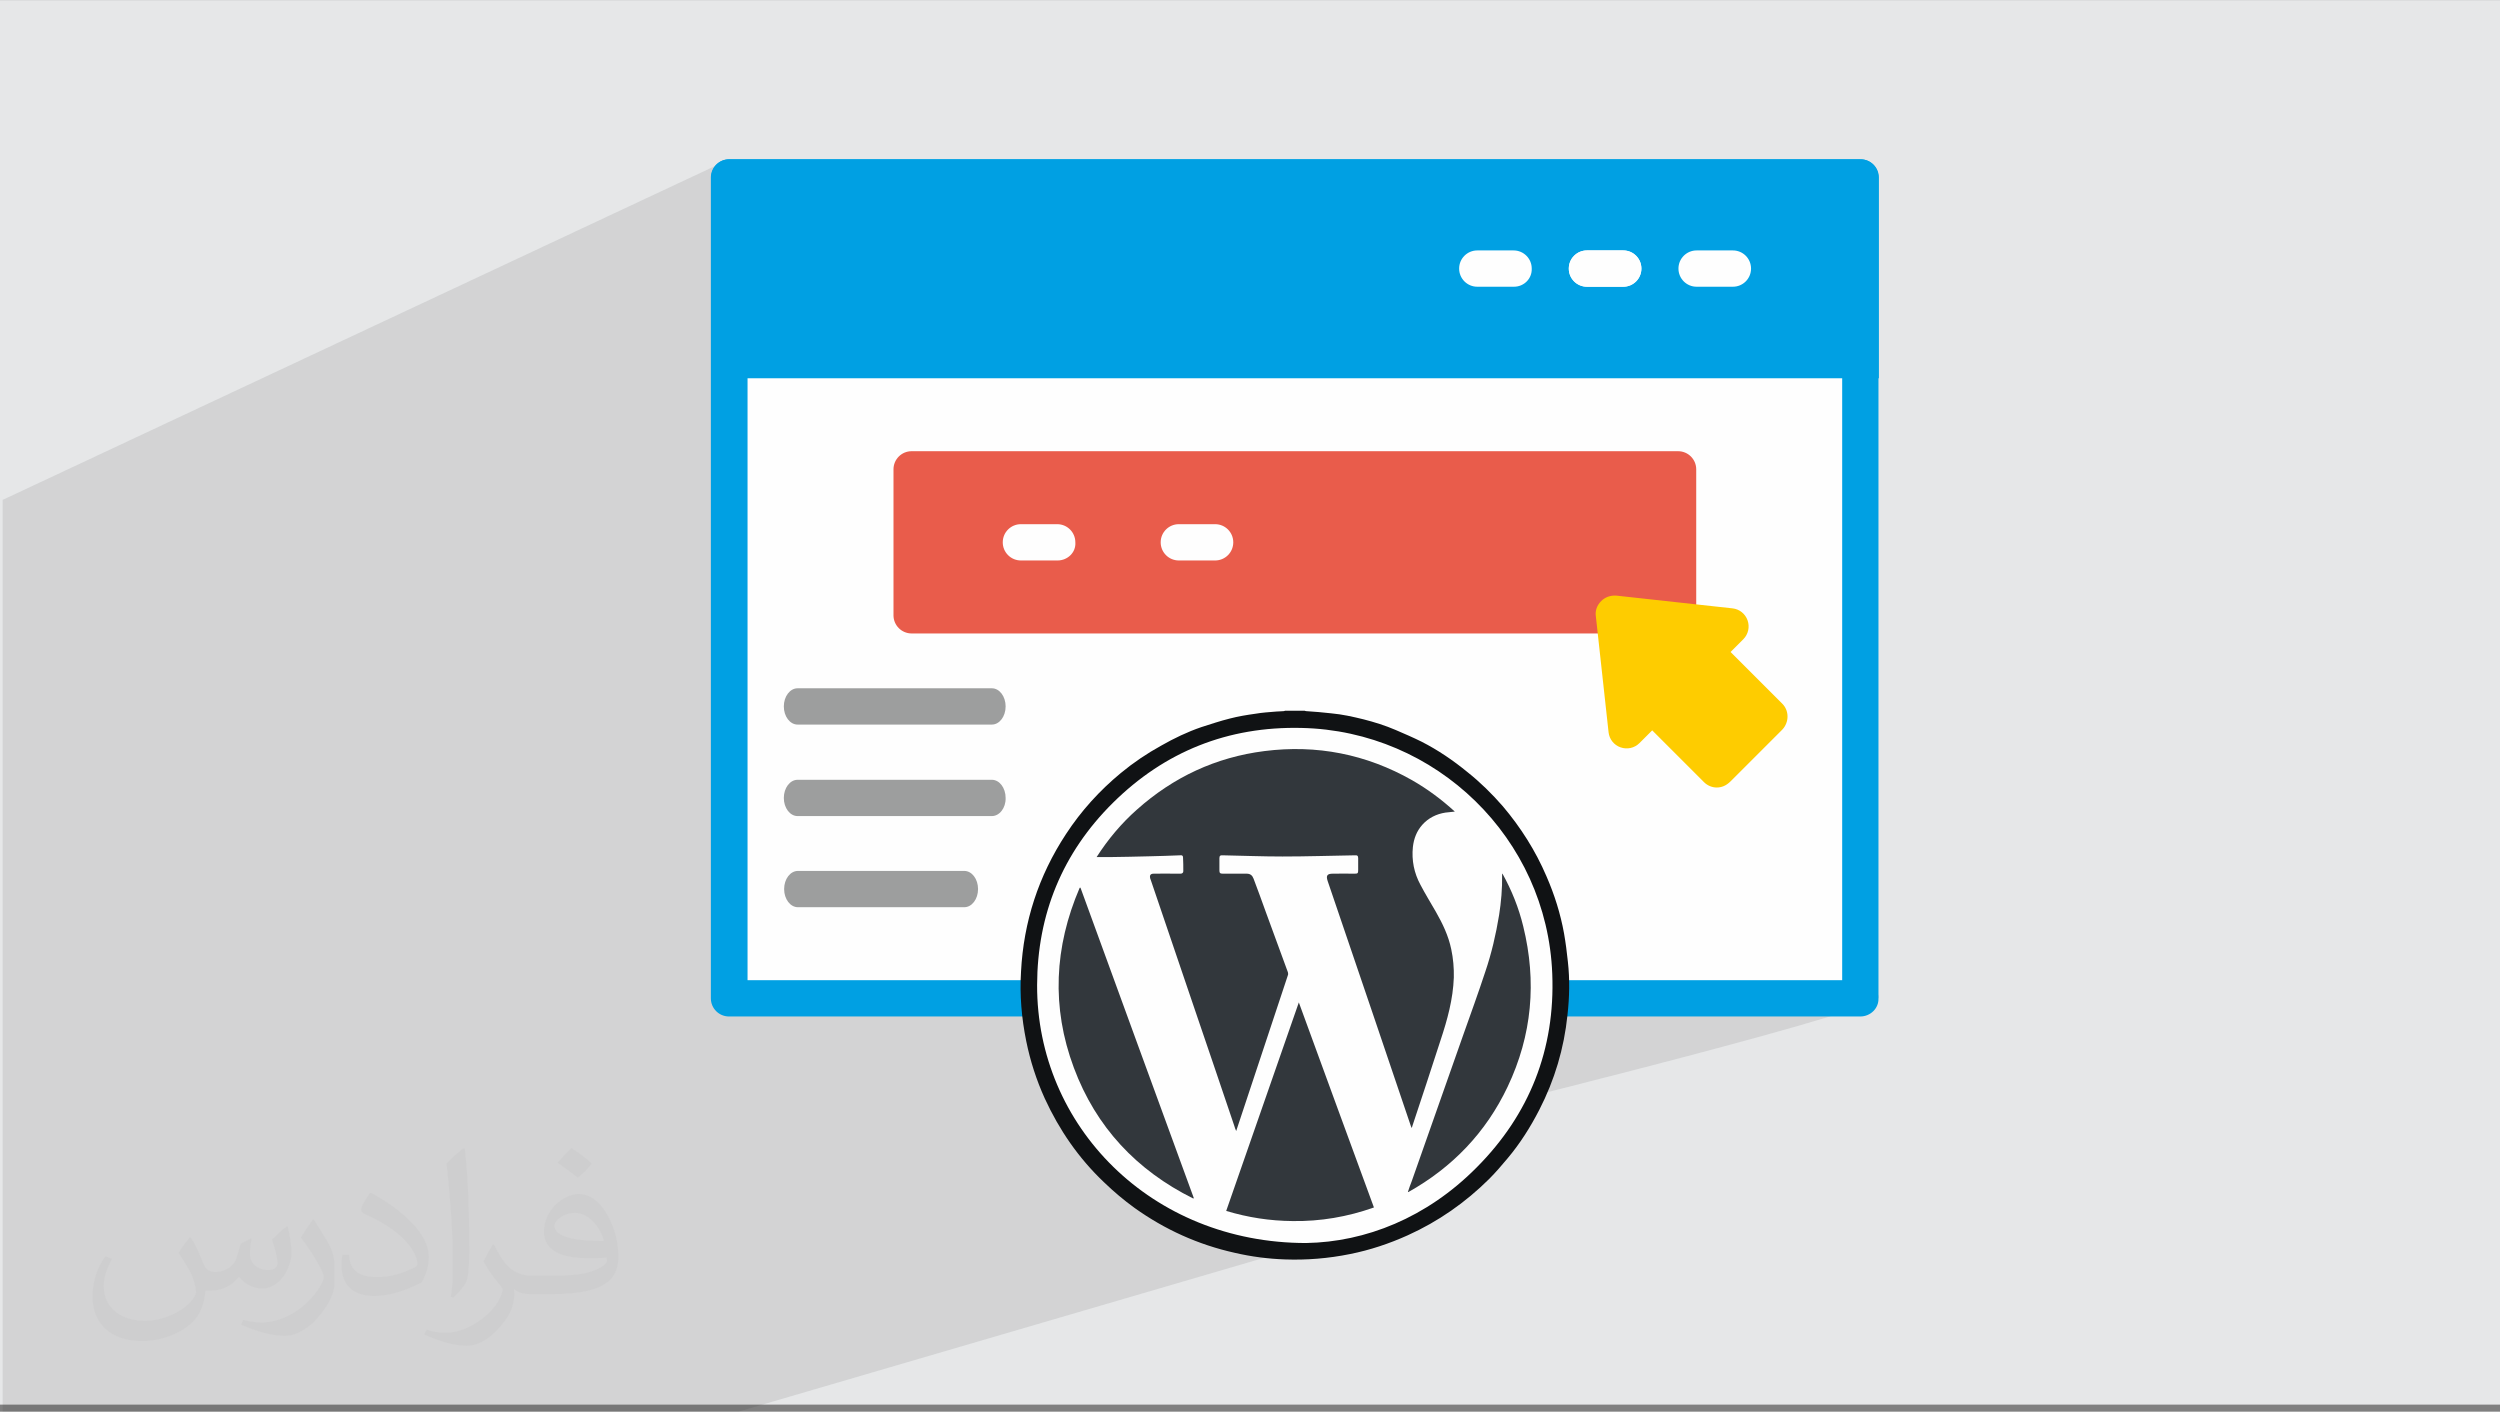
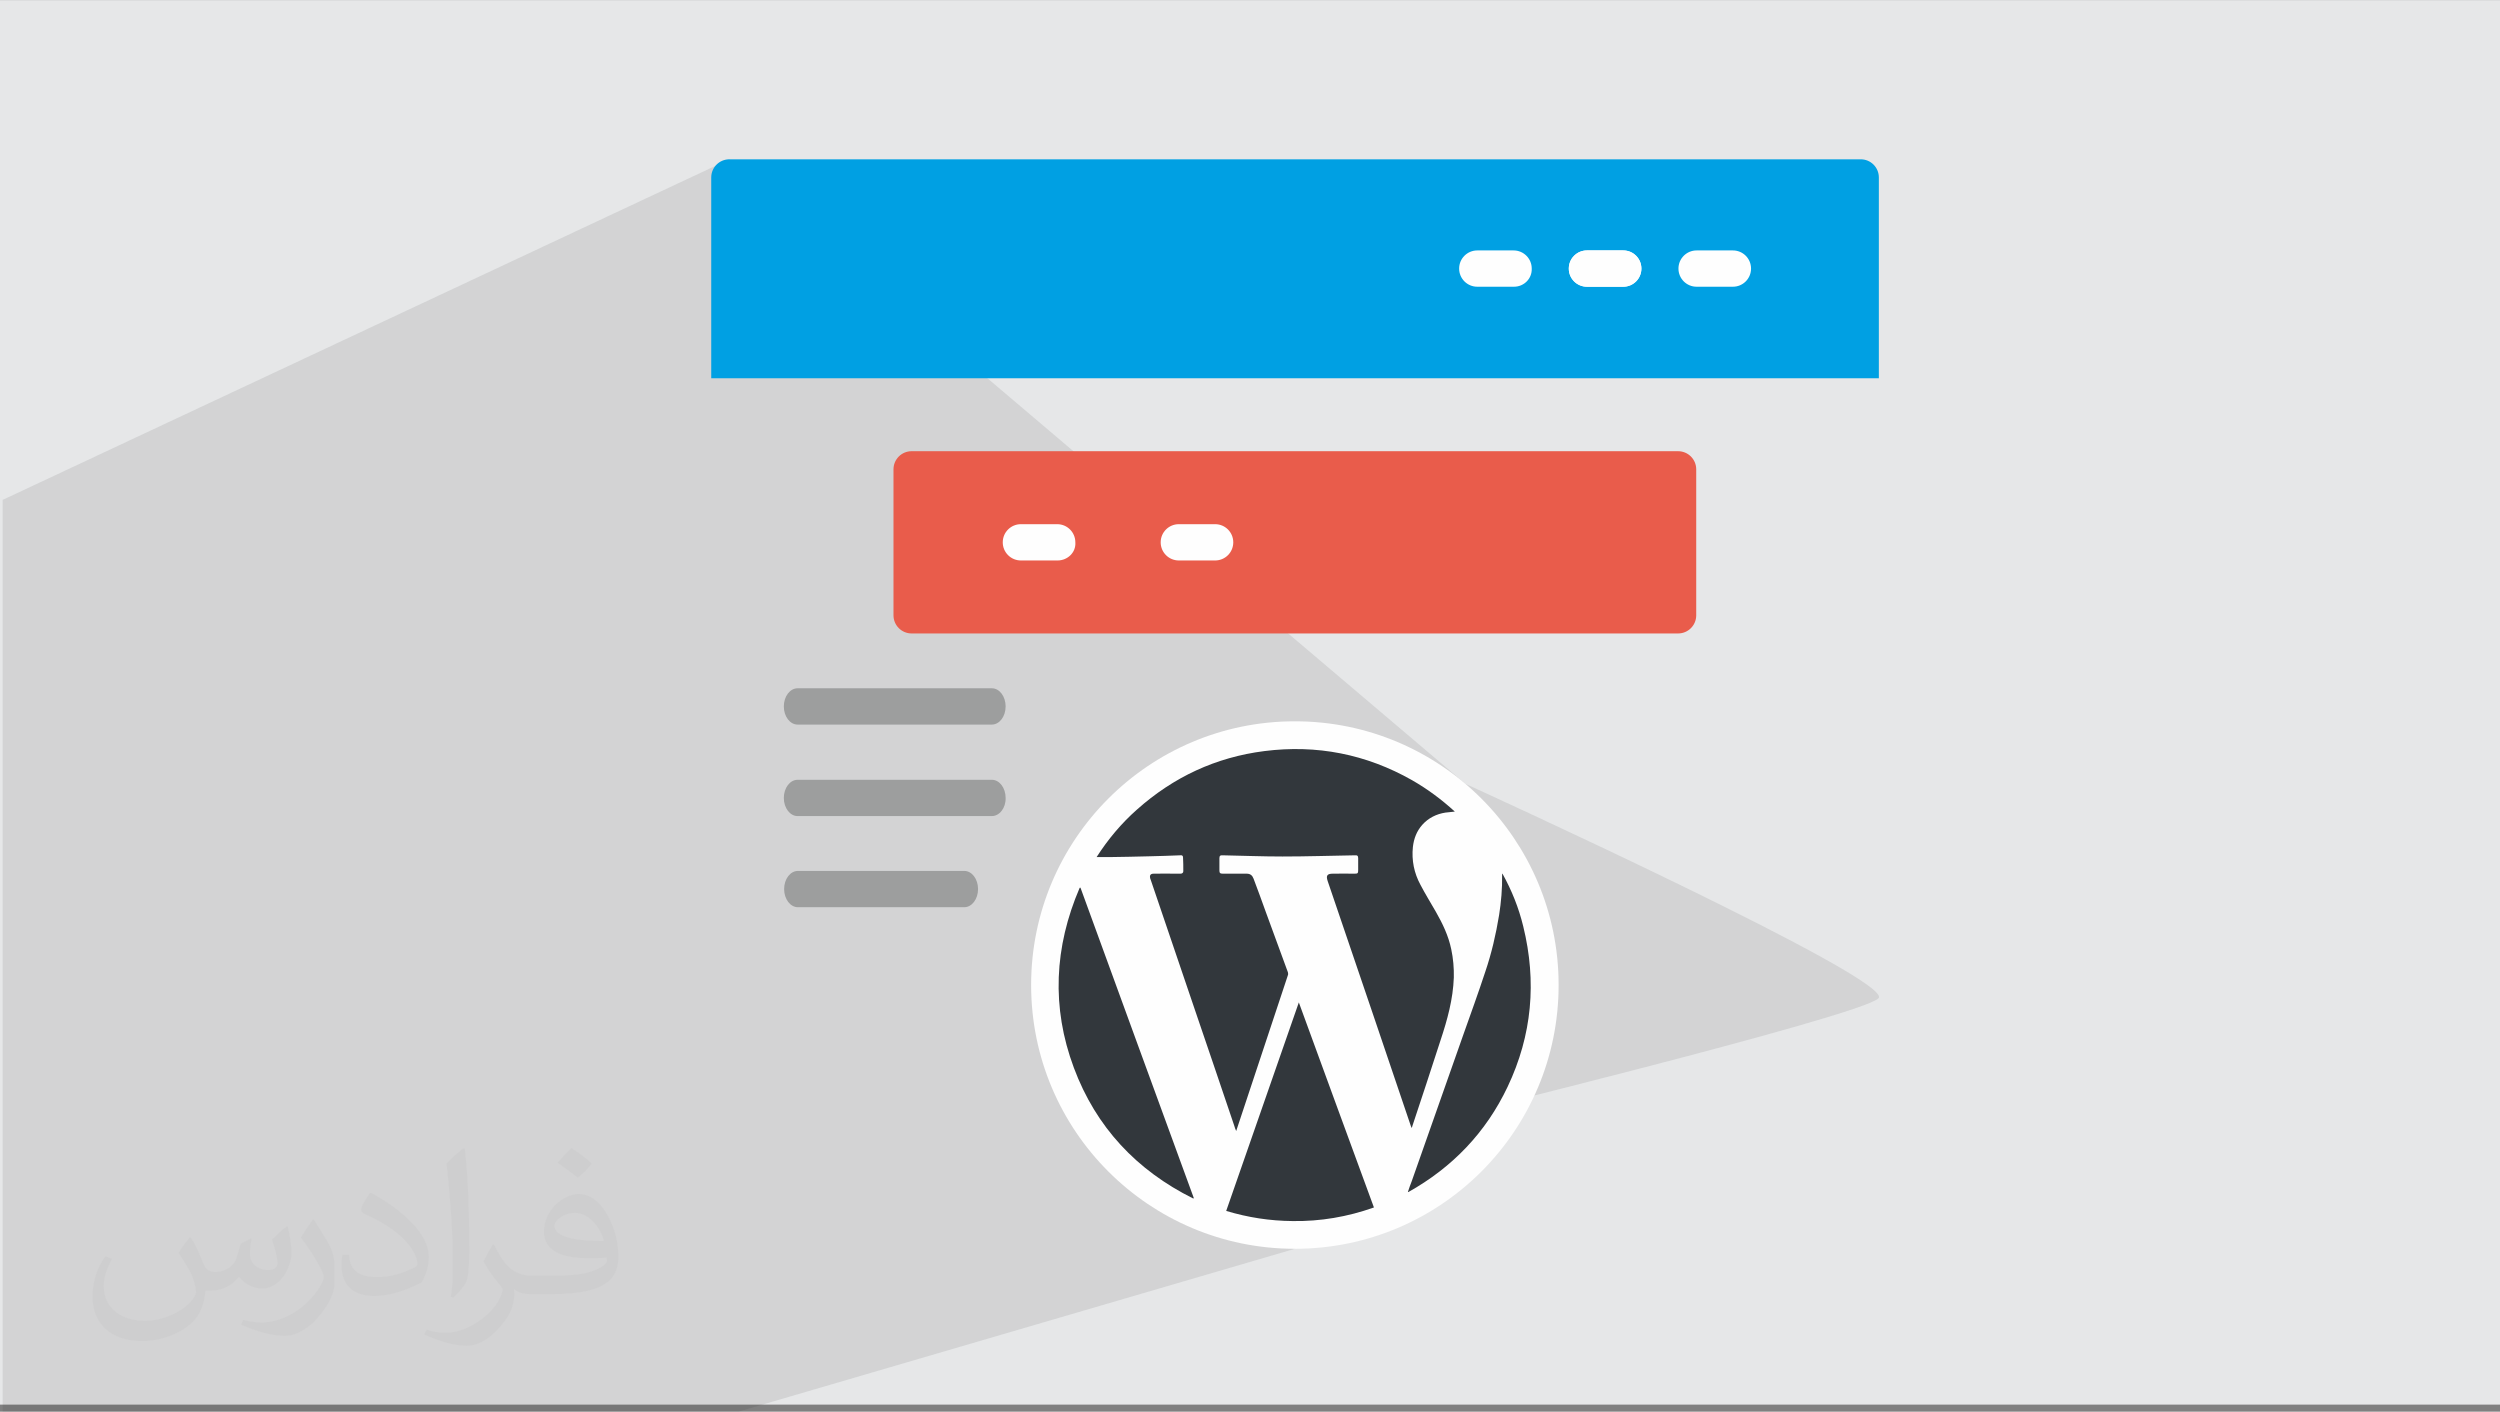
<svg xmlns="http://www.w3.org/2000/svg" xml:space="preserve" width="3.708in" height="2.094in" version="1.0" style="shape-rendering:geometricPrecision; text-rendering:geometricPrecision; image-rendering:optimizeQuality; fill-rule:evenodd; clip-rule:evenodd" viewBox="0 0 3708.33 2093.83">
  <rect x="0" y="0" width="3708.33" height="2093.83" fill="#808080" stroke="none" />
  <defs>
    <style type="text/css">
   
    .fil3 {fill:#00A0E3}
    .fil7 {fill:#9D9E9E}
    .fil0 {fill:#E6E7E8}
    .fil5 {fill:#E95C4B}
    .fil6 {fill:#FECC00}
    .fil4 {fill:#FEFEFE}
    .fil10 {fill:#101214;fill-rule:nonzero}
    .fil11 {fill:#32373C;fill-rule:nonzero}
    .fil9 {fill:#FFA852;fill-rule:nonzero}
    .fil8 {fill:#FFCC88;fill-rule:nonzero}
    .fil2 {fill:#373435;fill-opacity:0.031}
    .fil1 {fill:#2B2A29;fill-opacity:0.102}
   
  </style>
  </defs>
  <g id="Layer_x0020_1">
    <path class="fil0" d="M-0 0l3708.33 0 0 2083.33 -3708.33 0 0 -2083.33z" />
    <path class="fil1" d="M2173.72 1162.53c0,0 639.59,291.23 612.67,318.15 -26.92,26.92 -693.56,189.69 -693.56,189.69l-172.09 181.83 -825.8 241.63 -1091.08 0 0 -1352.5 1078.07 -505.21 1091.8 926.41 0 0.01z" />
    <path class="fil2" d="M282.83 1835.19c7.07,10.73 11.67,21.04 16.15,32.5 3.33,6.67 5.09,18.96 20.73,18.96 4.57,0 11.15,-1.35 16.98,-4.57 6.56,-3.44 11.56,-8.65 14.17,-16.56l6.24 -21.04 15.21 -7.5 1.04 1.04c-2.07,7.93 -2.59,15.52 -2.59,21.46 0,17.59 15.21,24.28 27.3,24.28 7.07,0 13.44,-3.44 13.44,-9.9 0,-8.33 -3.54,-22.5 -8.13,-35.21 7.07,-7.07 14.17,-14.17 22.3,-19.9l1.24 0.63c3.54,15 5.52,29.8 5.52,39.69 0,9.69 -4.28,20.43 -7.81,27.4 -7.29,13.74 -20.21,24.69 -35.83,24.69 -11.87,0 -25.09,-5.94 -34.17,-16.98l-0.52 0c-8.54,10.63 -21.78,20.21 -42.92,20.21l-6.56 0c-1.04,13.96 -4.06,23.85 -8.65,32.71 -12.59,24.57 -50,41.98 -85.21,41.98 -48.96,0 -73.54,-28.23 -73.54,-65.83 0,-23.23 7.59,-44.8 19.28,-60.09l9.57 3.96c-7.29,13.96 -12.19,27.07 -12.19,40 0,35.21 28.65,51.98 61.67,51.98 30.63,0 68.54,-19.48 75.42,-42.08 -2.59,-24.69 -11.87,-36.25 -26.04,-58.75 4.28,-7.5 9.79,-15 16.67,-23.02l1.24 0 0 0 0 0 -0.01 -0.03 0.01 -0.04zm564.69 -132.5c10.31,6.46 20.43,14.06 30.31,22.81 -5.52,7.81 -12.4,14.9 -20.94,21.15 -9.9,-8.02 -19.8,-14.9 -29.9,-22.19 6.87,-7.71 13.65,-15.09 20.52,-21.78l0 0 0 0 0 0 0 0 0 0 0.01 0zm5.31 96.25c-16.67,0 -30.31,10.94 -30.31,19.06 0,17.4 33.33,22.81 73.23,22.59 -5,-20.43 -22.5,-41.67 -42.92,-41.67l0 0.01 0 0.01zm-37.4 93.13c21.67,0 40.63,-0.63 55.09,-4.28 16.15,-4.06 29.8,-12.19 29.8,-17.81 0,-1.46 0,-3.22 -0.52,-4.69 -9.06,0.83 -19.48,0.83 -28.54,0.83 -29.37,0 -51.87,-6.67 -60.73,-23.13 -2.19,-4.57 -3.74,-9.69 -3.74,-15.52 0,-15.94 6.87,-31.46 18.96,-42.19 10.09,-8.85 21.24,-14.37 32.59,-14.37 20.52,0 36.87,16.46 48.33,42.4 6.24,14.17 10.52,30.52 10.52,51.15 0,13.74 -3.74,25.31 -12.29,33.85 -15.94,15.43 -45.31,21.24 -90.31,21.24l-20.43 0 0 0 -5.31 0c-11.15,0 -19.17,-1.98 -25.52,-6.87l-1.04 0c0.31,2.59 0.52,5.09 0.52,7.5 0,10.09 -3.33,23.02 -10.09,33.33 -20,29.69 -41.67,42.59 -60.42,42.59 -18.96,0 -42.19,-7.29 -63.13,-16.78l3.74 -7.29c6.78,2.81 16.15,4.69 29.06,4.69 33.85,0 78.33,-32.5 83.85,-64.27 -1.24,-2.59 -3.54,-6.04 -6.78,-9.69 -9.9,-11.78 -16.15,-21.56 -21.98,-31.87 5,-9.9 9.57,-17.81 13.85,-25l1.78 -0.21c14.48,29.48 27.59,46.35 56.87,46.35l4.57 0 0 0 21.24 0 0 0 0 0 0 0 0 0 0 0 0.03 0 0 0.01zm-146.67 31.15c2.5,-13.54 2.71,-28.75 2.71,-42.92l0 -21.04c0,-39.28 -5,-96.35 -9.06,-133.54 7.07,-7.59 16.98,-16.56 24.8,-22.59l2.29 0.63c5.31,46.78 6.56,100.94 6.56,151.04 0,13.13 -0.52,25.94 -1.78,35.31 -0.72,11.87 -7.59,20.83 -22.3,34.57l-3.22 -1.46 0 0zm-150.94 -61.98c0.72,18.44 9.79,32.92 41.46,32.92 19.69,0 36.35,-5.09 54.8,-13.85 3.33,-1.46 5.09,-3.44 5.09,-5.09 0,-11.56 -8.85,-26.87 -23.74,-40.83 -14.48,-13.13 -33.65,-24.69 -51.56,-32.4 -6.15,-2.59 -8.13,-5.31 -8.13,-7.93 0,-5.31 7.07,-16.46 12.93,-24.48l1.98 -0.21c20.52,10.73 43.44,26.67 60.42,44.37 15.43,16.35 25,32.92 25,50.94 0,13.33 -4.06,25.83 -10.63,37.5 -22.5,11.35 -46.46,20 -70.21,20 -28.85,0 -48.54,-13.54 -48.54,-45.31 0,-3.44 0,-8.74 1.24,-15.63l9.9 0 0 0 0 0 0 0 0 0 0 0 -0.01 0 0.02 0.02zm-52.19 -52.4l17.93 28.96c6.56,10.73 12.71,22.4 12.71,40.83l0 23.54c0,19.06 -12.19,39.48 -31.87,59.69 -15.43,13.65 -29.06,19.48 -41.67,19.48 -18.74,0 -40.21,-5.83 -65,-16.46l2.81 -7.29c7.81,2.07 16.87,3.85 28.02,3.85 35.63,-0.21 72.08,-26.25 88.75,-58.02 1.98,-3.65 2.71,-7.07 2.71,-9.48 0,-3.65 -1.98,-7.71 -3.54,-11.35 -9.06,-17.07 -19.17,-32.71 -30.31,-47.19 5.83,-9.17 11.67,-18.02 18.02,-26.78l1.46 0.21 0 0 0 0 0 0 0 0 0 0 -0.01 0 0 0z" />
-     <path class="fil3" d="M2759.46 1507.6l-514.31 0 0 0 -1163.79 0c-14.9,0 -26.92,-12.02 -26.92,-26.92l0 -1217.65c0,-14.89 12.02,-26.92 26.92,-26.92l1678.11 0c14.9,0 26.92,12.02 26.92,26.92l0 1217.65c0.57,14.89 -12.02,26.92 -26.92,26.92l0 0 -0.01 0z" />
-     <path class="fil4" d="M2297.28 1453.76l435.28 0 0 -1163.79 -1623.7 0 0 1163.79 1188.43 0 -0.01 0z" />
    <path class="fil5" d="M2489.14 939.45l-1136.88 0c-14.89,0 -26.92,-12.04 -26.92,-26.92l0 -216.5c0,-14.9 12.02,-26.92 26.92,-26.92l1136.88 0c14.89,0 26.92,12.02 26.92,26.92l0 216.5c0,14.89 -12.02,26.92 -26.92,26.92z" />
    <path class="fil4" d="M1568.75 831.19l-54.41 0c-14.9,0 -26.92,-12.02 -26.92,-26.92 0,-14.89 12.02,-26.92 26.92,-26.92l53.83 0c14.89,0 26.92,12.02 26.92,26.92 1.14,14.9 -11.45,26.92 -26.35,26.92l0 0 0.01 0z" />
    <path class="fil4" d="M1802.43 831.19l-53.83 0c-14.89,0 -26.92,-12.02 -26.92,-26.92 0,-14.89 12.04,-26.92 26.92,-26.92l53.83 0c14.9,0 26.92,12.02 26.92,26.92 0,14.9 -12.02,26.92 -26.92,26.92z" />
-     <path class="fil6" d="M2546.41 1167.96c-6.87,0 -13.74,-2.86 -18.9,-8.02l-76.75 -76.75 -18.9 18.9c-7.45,7.45 -18.33,9.74 -28.07,6.3 -9.74,-3.43 -16.61,-12.02 -17.75,-22.33l-18.9 -172.39c-1.14,-8.02 1.71,-16.04 8.02,-22.33 5.73,-5.73 13.74,-8.59 22.33,-8.02l172.39 18.9c10.31,1.14 18.9,8.02 22.33,17.75 3.43,9.74 1.14,20.61 -6.31,28.07l-18.9 18.9 76.75 76.75c10.31,10.31 10.31,27.49 0,38.37l-76.75 76.75c-6.88,6.87 -13.74,9.16 -20.62,9.16l0.02 0z" />
    <path class="fil7" d="M1471.22 1074.61l-288.09 0c-11.32,0 -20.46,-12.02 -20.46,-26.92 0,-14.89 9.14,-26.92 20.46,-26.92l288.09 0c11.32,0 20.46,12.02 20.46,26.92 0,14.9 -9.14,26.92 -20.46,26.92z" />
    <path class="fil7" d="M1471.22 1210.34l-288.09 0c-11.32,0 -20.46,-12.02 -20.46,-26.92 0,-14.89 9.14,-26.92 20.46,-26.92l288.09 0c11.32,0 20.46,12.02 20.46,26.92 0.44,14.89 -9.14,26.92 -20.46,26.92z" />
    <path class="fil7" d="M1430.32 1345.52l-246.74 0c-11.32,0 -20.46,-12.02 -20.46,-26.92 0,-14.89 9.14,-26.92 20.46,-26.92l246.74 0c11.32,0 20.46,12.02 20.46,26.92 0,14.89 -9.14,26.92 -20.46,26.92z" />
    <path class="fil3" d="M1055 560.87l0 -297.83c0,-14.89 12.04,-26.92 26.92,-26.92l1678.11 0c14.89,0 26.92,12.02 26.92,26.92l0 297.83 -1731.95 0 0 0 -0 0z" />
    <path class="fil4" d="M2245.72 425.13l-54.41 0c-14.89,0 -26.92,-12.02 -26.92,-26.92 0,-14.9 12.02,-26.92 26.92,-26.92l53.84 0c14.89,0 26.92,12.02 26.92,26.92 0.57,14.89 -11.45,26.92 -26.35,26.92z" />
    <path class="fil4" d="M2407.81 425.13l-53.84 0c-14.89,0 -26.92,-12.02 -26.92,-26.92 0,-14.9 12.02,-26.92 26.92,-26.92l53.84 0c14.89,0 26.92,12.02 26.92,26.92 0,14.89 -12.02,26.92 -26.92,26.92z" />
    <path class="fil4" d="M2407.81 425.13l-53.84 0c-14.89,0 -26.92,-12.02 -26.92,-26.92 0,-14.9 12.02,-26.92 26.92,-26.92l53.84 0c14.89,0 26.92,12.02 26.92,26.92 0,14.89 -12.02,26.92 -26.92,26.92z" />
    <path class="fil4" d="M2570.46 425.13l-53.83 0c-14.89,0 -26.92,-12.02 -26.92,-26.92 0,-14.9 12.04,-26.92 26.92,-26.92l53.83 0c14.9,0 26.92,12.02 26.92,26.92 0,14.89 -12.02,26.92 -26.92,26.92z" />
    <path id="XMLID_56_" class="fil8" d="M2103.98 1571.45l-191.15 0 -143.11 -162.11 143.61 0 190.65 162.11z" />
-     <path id="XMLID_61_" class="fil9" d="M2008.9 1790.63l0 0c-53.04,0 -95.57,-43.03 -95.57,-95.57l0 -123.59 191.65 0 0 123.59c0,52.54 -43.03,95.57 -96.07,95.57z" />
    <path class="fil4" d="M2311.95 1460.97c0,-216.08 -175.14,-391.22 -391.22,-391.22 -216.08,0 -391.23,175.14 -391.23,391.22 0,216.08 175.15,391.23 391.23,391.23 216.08,0 391.22,-175.15 391.22,-391.23z" />
-     <path class="fil10" d="M1935.3 1054.09c0.88,0.3 1.48,0.59 2.26,0.59 12.49,0.88 24.9,1.78 37.11,3.25 16.34,1.48 31.97,5.02 47.72,8.86 16.24,4.14 32.27,9.15 47.63,15.75 13.09,5.61 26.07,11.22 38.58,17.42 24.5,12.49 47.02,27.84 68.39,45.37 18.89,15.04 36.11,31.98 52.15,50.39 26.57,31.38 48.52,65.93 64.76,103.91 11.91,27.25 20.77,55.4 26.08,84.72 2.45,13.96 4.23,27.84 5.7,42.02 2.96,26.37 2.37,52.75 -0.6,79.11 -5.1,49.4 -18.98,96.23 -41.81,140.62 -13.09,25.49 -28.44,49.8 -46.84,71.72 -8.86,10.62 -17.71,20.96 -27.53,30.8 -35.14,34.93 -75.48,63.08 -120.73,83.54 -27.54,12.4 -55.99,21.94 -85.61,27.84 -31.98,6.5 -64.35,9.15 -96.52,7.97 -25.29,-0.88 -50.09,-4.14 -74.69,-9.85 -54.21,-12.11 -103.31,-34.34 -148.38,-66.51 -16.04,-11.62 -31.09,-24.31 -45.55,-38.28 -37.4,-35.52 -66.11,-77.24 -87.66,-124.07 -12.49,-27.56 -21.65,-55.99 -27.56,-85.31 -6.89,-34.05 -9.83,-68.39 -7.68,-103.02 3.83,-73.79 25.98,-141.89 66.62,-203.79 22.44,-34.34 49.8,-64.54 81.37,-90.62 18.69,-15.44 38.77,-29.03 60.22,-40.83 18.89,-10.74 38.47,-20.17 59.13,-27.25 13.96,-4.43 28.15,-9.25 42.42,-12.79 12.4,-3.24 25.09,-5.32 37.87,-7.09 10.13,-1.78 20.46,-2.37 30.8,-3.25 3.83,-0.29 7.48,-0.29 10.93,-0.59 0.59,0 1.58,-0.29 2.17,-0.59 9.74,0 19.48,0 29.31,0l0 0 0 0 -0.02 0 -0.02 -0.01 -0.01 0 -0 -0.02zm2.26 789.54l0 0c87.78,-1.48 178.69,-37.3 252.69,-111.98 78.72,-79.01 116.71,-175.63 112.27,-287.21 -7.68,-201.12 -172.39,-360.72 -372.23,-364.85 -108.72,-2.47 -202.6,34.93 -279.64,111.27 -74.69,74.1 -111.98,165.02 -112.27,270.11 -0.6,208.8 168.85,382.67 399.19,382.67l0 0 0 0.02 0 0 -0.01 0 0 -0.02z" />
    <path class="fil11" d="M1833.65 1677.44c-1.18,-2.67 -2.07,-5.02 -2.66,-7.28 -19.48,-57.47 -38.78,-114.72 -58.35,-171.8 -21.84,-64.64 -43.89,-128.9 -65.73,-193.44 -0.29,-0.6 -0.29,-0.88 -0.59,-1.47 -1.48,-5.02 0,-7.68 5.01,-7.68 11.52,-0.29 22.83,0 34.05,0 2.06,0 4.23,0 5.91,0 2.35,0 3.94,-1.48 3.94,-3.55 0,-6.89 0,-13.67 -0.39,-20.46 0,-2.67 -1.37,-3.55 -4.04,-3.25 -15.15,0.59 -30.5,1.18 -45.66,1.47 -19.89,0.59 -39.75,0.88 -59.54,1.19 -6.29,0 -12.11,0 -18.98,0 16.92,-26.37 36.8,-50.09 59.83,-70.45 54.21,-48.32 116.99,-77.64 189.02,-86.79 77.54,-9.83 150.73,4.43 219.14,43.2 22.82,13.09 43.5,28.43 63.37,46.55 -5.01,0.49 -9.46,0.88 -13.88,1.48 -13.38,2.07 -25.29,7.97 -34.35,18.1 -8.36,9.45 -12.49,20.36 -13.96,32.77 -2.07,19.89 1.76,38.87 11.22,56.28 7.18,13.67 15.15,26.66 22.82,39.95 10.03,17.52 18.7,35.63 22.83,55.49 2.96,13.88 4.14,27.74 3.84,42.02 -1.18,32.27 -9.54,62.48 -19.57,92.69 -13.88,42.7 -27.75,85.31 -42.02,127.91 -0.3,0.98 -0.3,1.47 -0.88,2.66 -0.29,-1.08 -0.88,-1.67 -1.18,-2.66 -18.98,-56.29 -37.98,-112.46 -57.16,-168.75 -21.94,-64.94 -44.09,-129.69 -66.32,-194.92 -2.66,-7.97 -0.88,-10.93 7.68,-10.93 10.74,-0.29 21.65,0 32.27,0 4.72,0 5.31,-0.59 5.31,-5.6 0,-5.61 0,-11.62 0,-17.22 0,-3.54 -1.18,-4.72 -4.72,-4.43 -35.81,0.59 -71.72,1.78 -107.56,1.78 -29.52,0 -58.84,-1.18 -88.55,-1.78 -3.83,-0.29 -5.01,0.88 -5.01,4.43 0,5.9 0,11.81 0,17.81 0,3.84 0.88,5.01 5.01,5.01 11.91,0 23.72,0 35.52,0 5.41,0 8.36,2.67 10.13,7.39 6.19,16.52 12.4,33.17 18.4,50.09 10.93,29.61 21.56,59.13 32.57,88.85 0.2,1.18 0.59,2.94 0,4.14 -25.19,76.06 -50.68,152.52 -75.85,228.57 -0.29,0.98 -0.59,1.57 -0.88,2.66l0 0 0 0 0 0 0 0 0 -0.02 -0.04 -0.02zm254.74 90.43c1.67,-5.41 3.54,-10.44 5.61,-15.75 25.49,-72.52 51.17,-145.13 76.65,-217.65 11.02,-31.09 22.23,-61.9 32.57,-93.37 9.26,-27.17 15.75,-55.31 20.46,-84.03 3.05,-19.57 4.82,-39.35 4.43,-59.24 0,-0.88 0,-1.47 0.39,-2.35 13.88,24.9 24.31,50.97 30.99,78.52 20.18,81.98 13.09,161.38 -23.12,237.73 -32.18,67.9 -81.95,119.74 -147.39,156.36 0,0 -0.29,-0.2 -0.59,-0.2l0 0 0 0 0 0 -0.01 -0.02 0.01 0 -0 -0.01zm-485.69 -451.35c55.89,153.68 112.17,307.1 168.15,460.5 -0.29,0.29 -0.59,0.29 -0.88,0.59 -83.84,-41.72 -144.24,-105.77 -177.11,-194.04 -33.46,-89.65 -29.03,-179.09 8.66,-266.85 0.2,0 0.79,0 1.18,-0.2l0 0 -0.01 0 0 0 0.01 -0.01zm435.3 474.37c-39.36,13.96 -79.41,20.76 -120.54,20.17 -33.76,-0.29 -66.32,-5.31 -98.59,-15.05 35.83,-102.83 71.63,-205.55 107.74,-309.27 37.39,101.84 73.99,202.88 111.39,304.15l0 0 0 0 0 0 -0.01 0 0 0.01 0.01 -0z" />
  </g>
</svg>